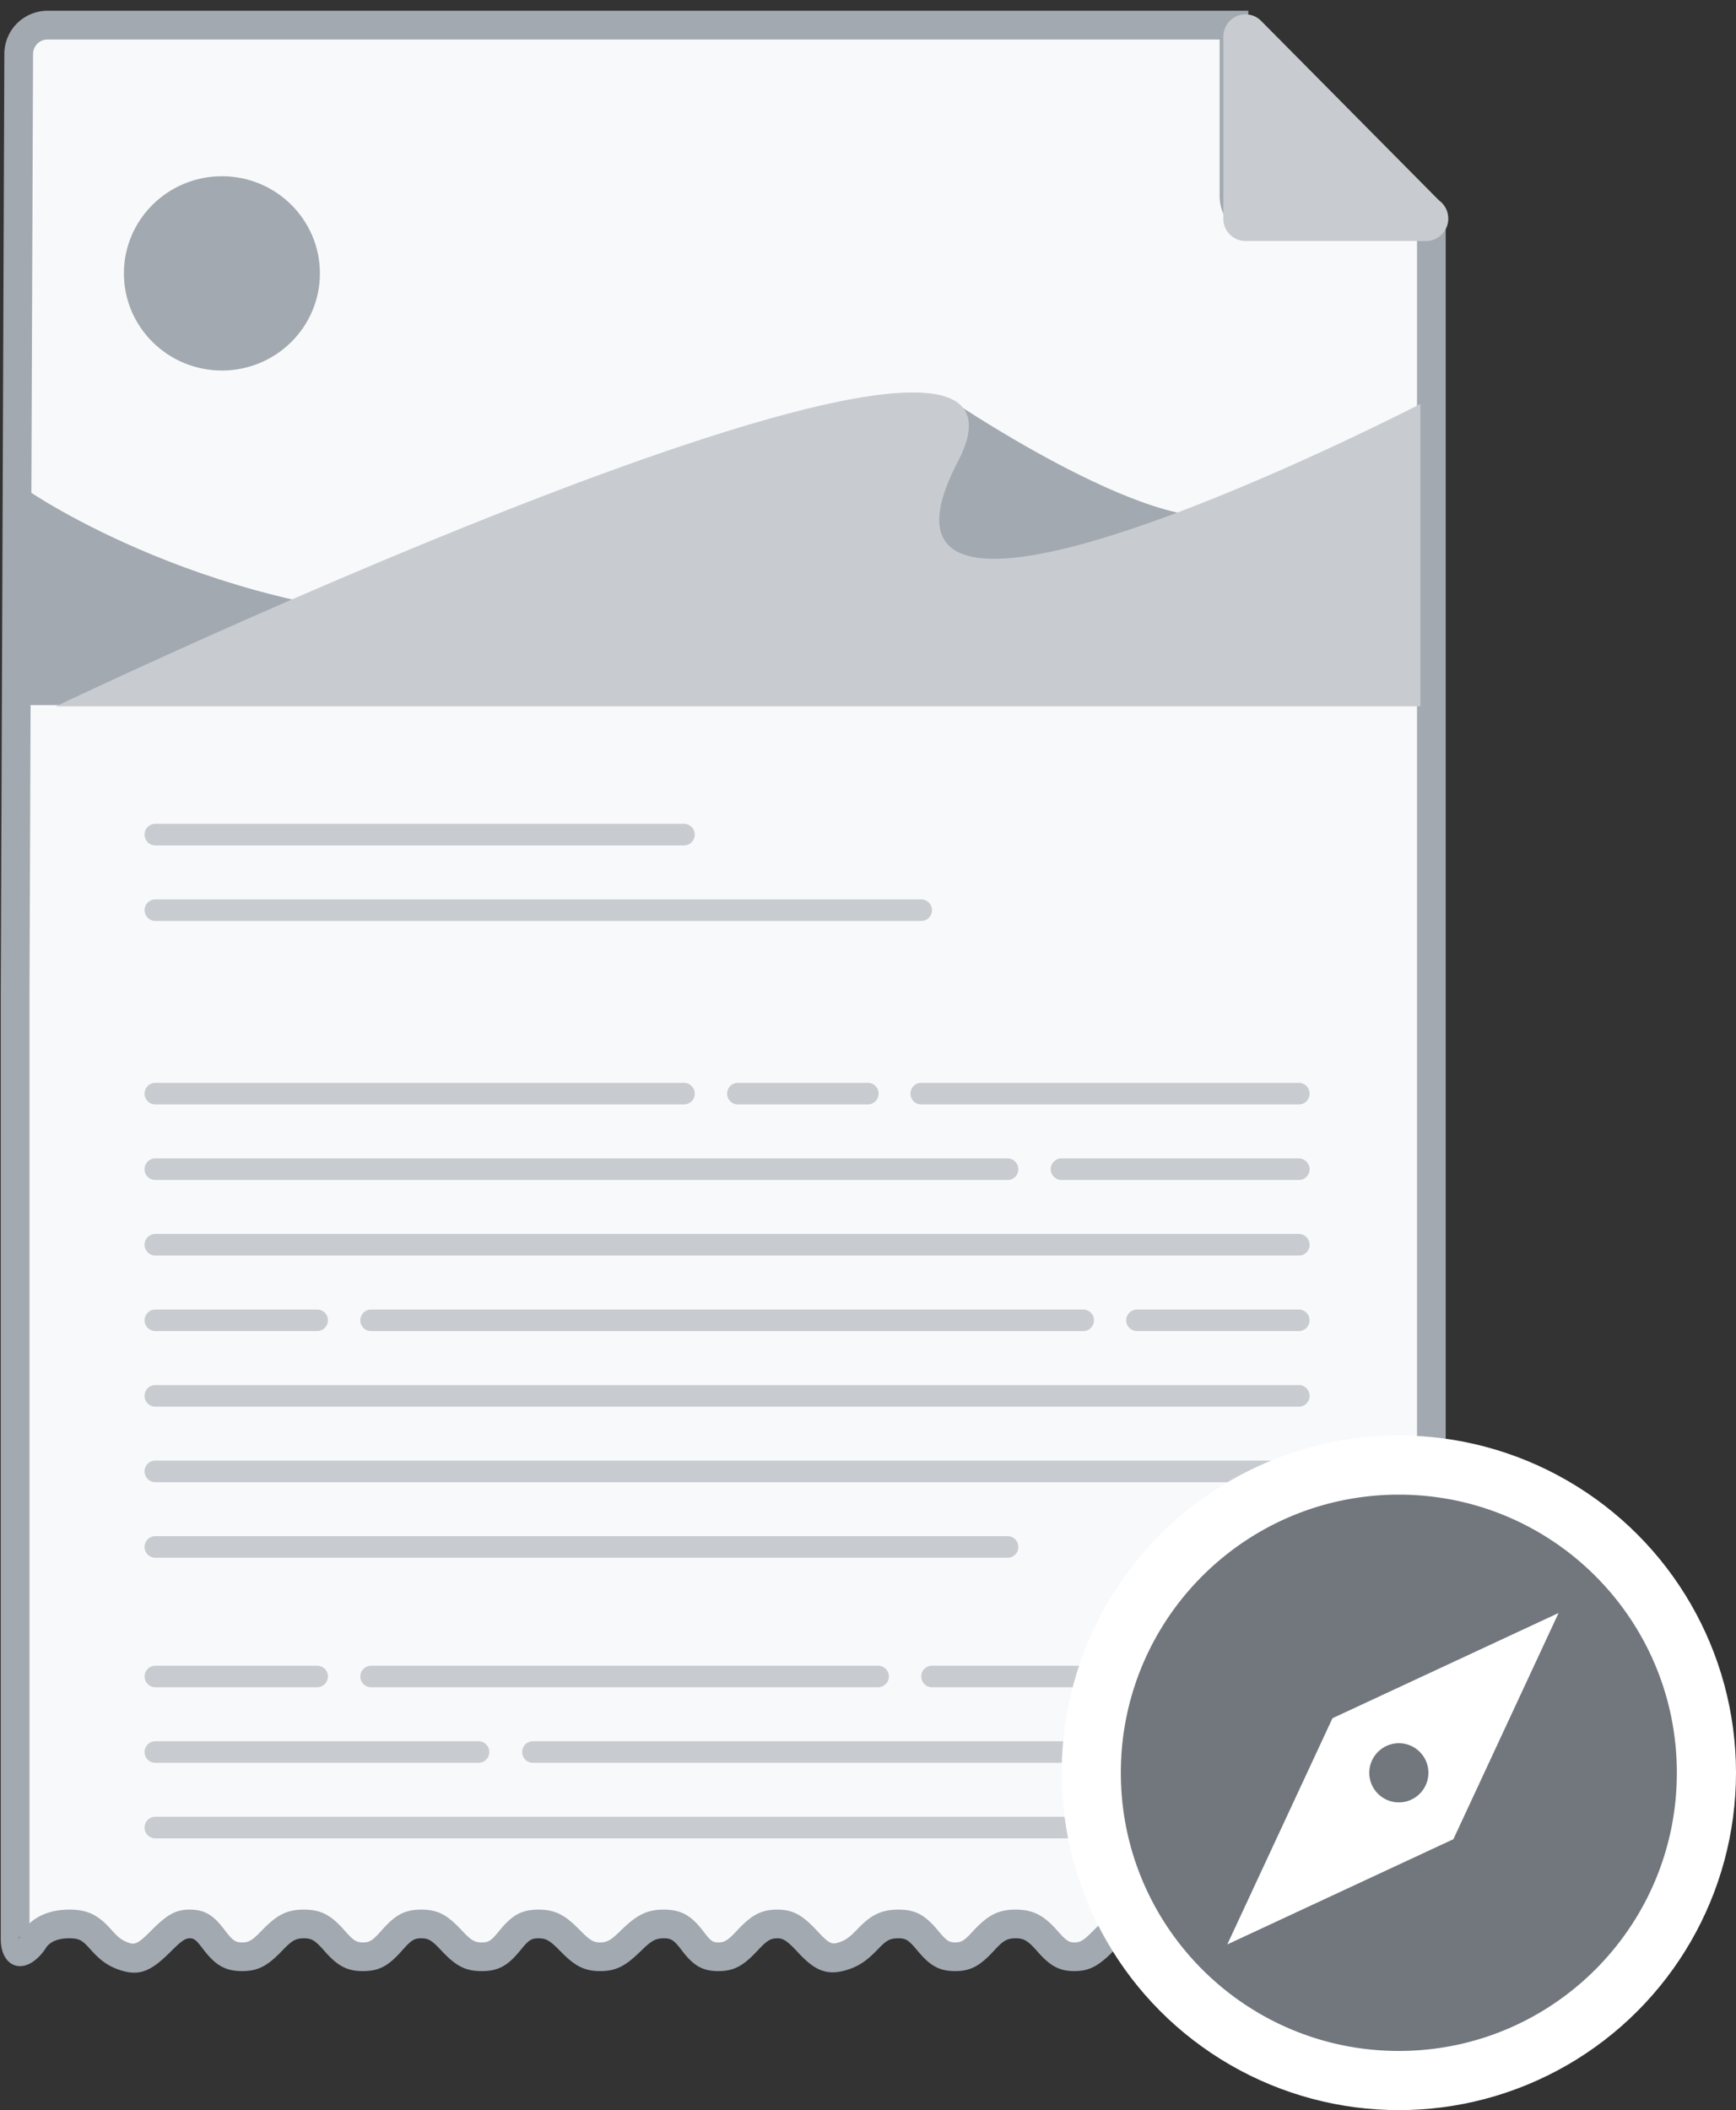
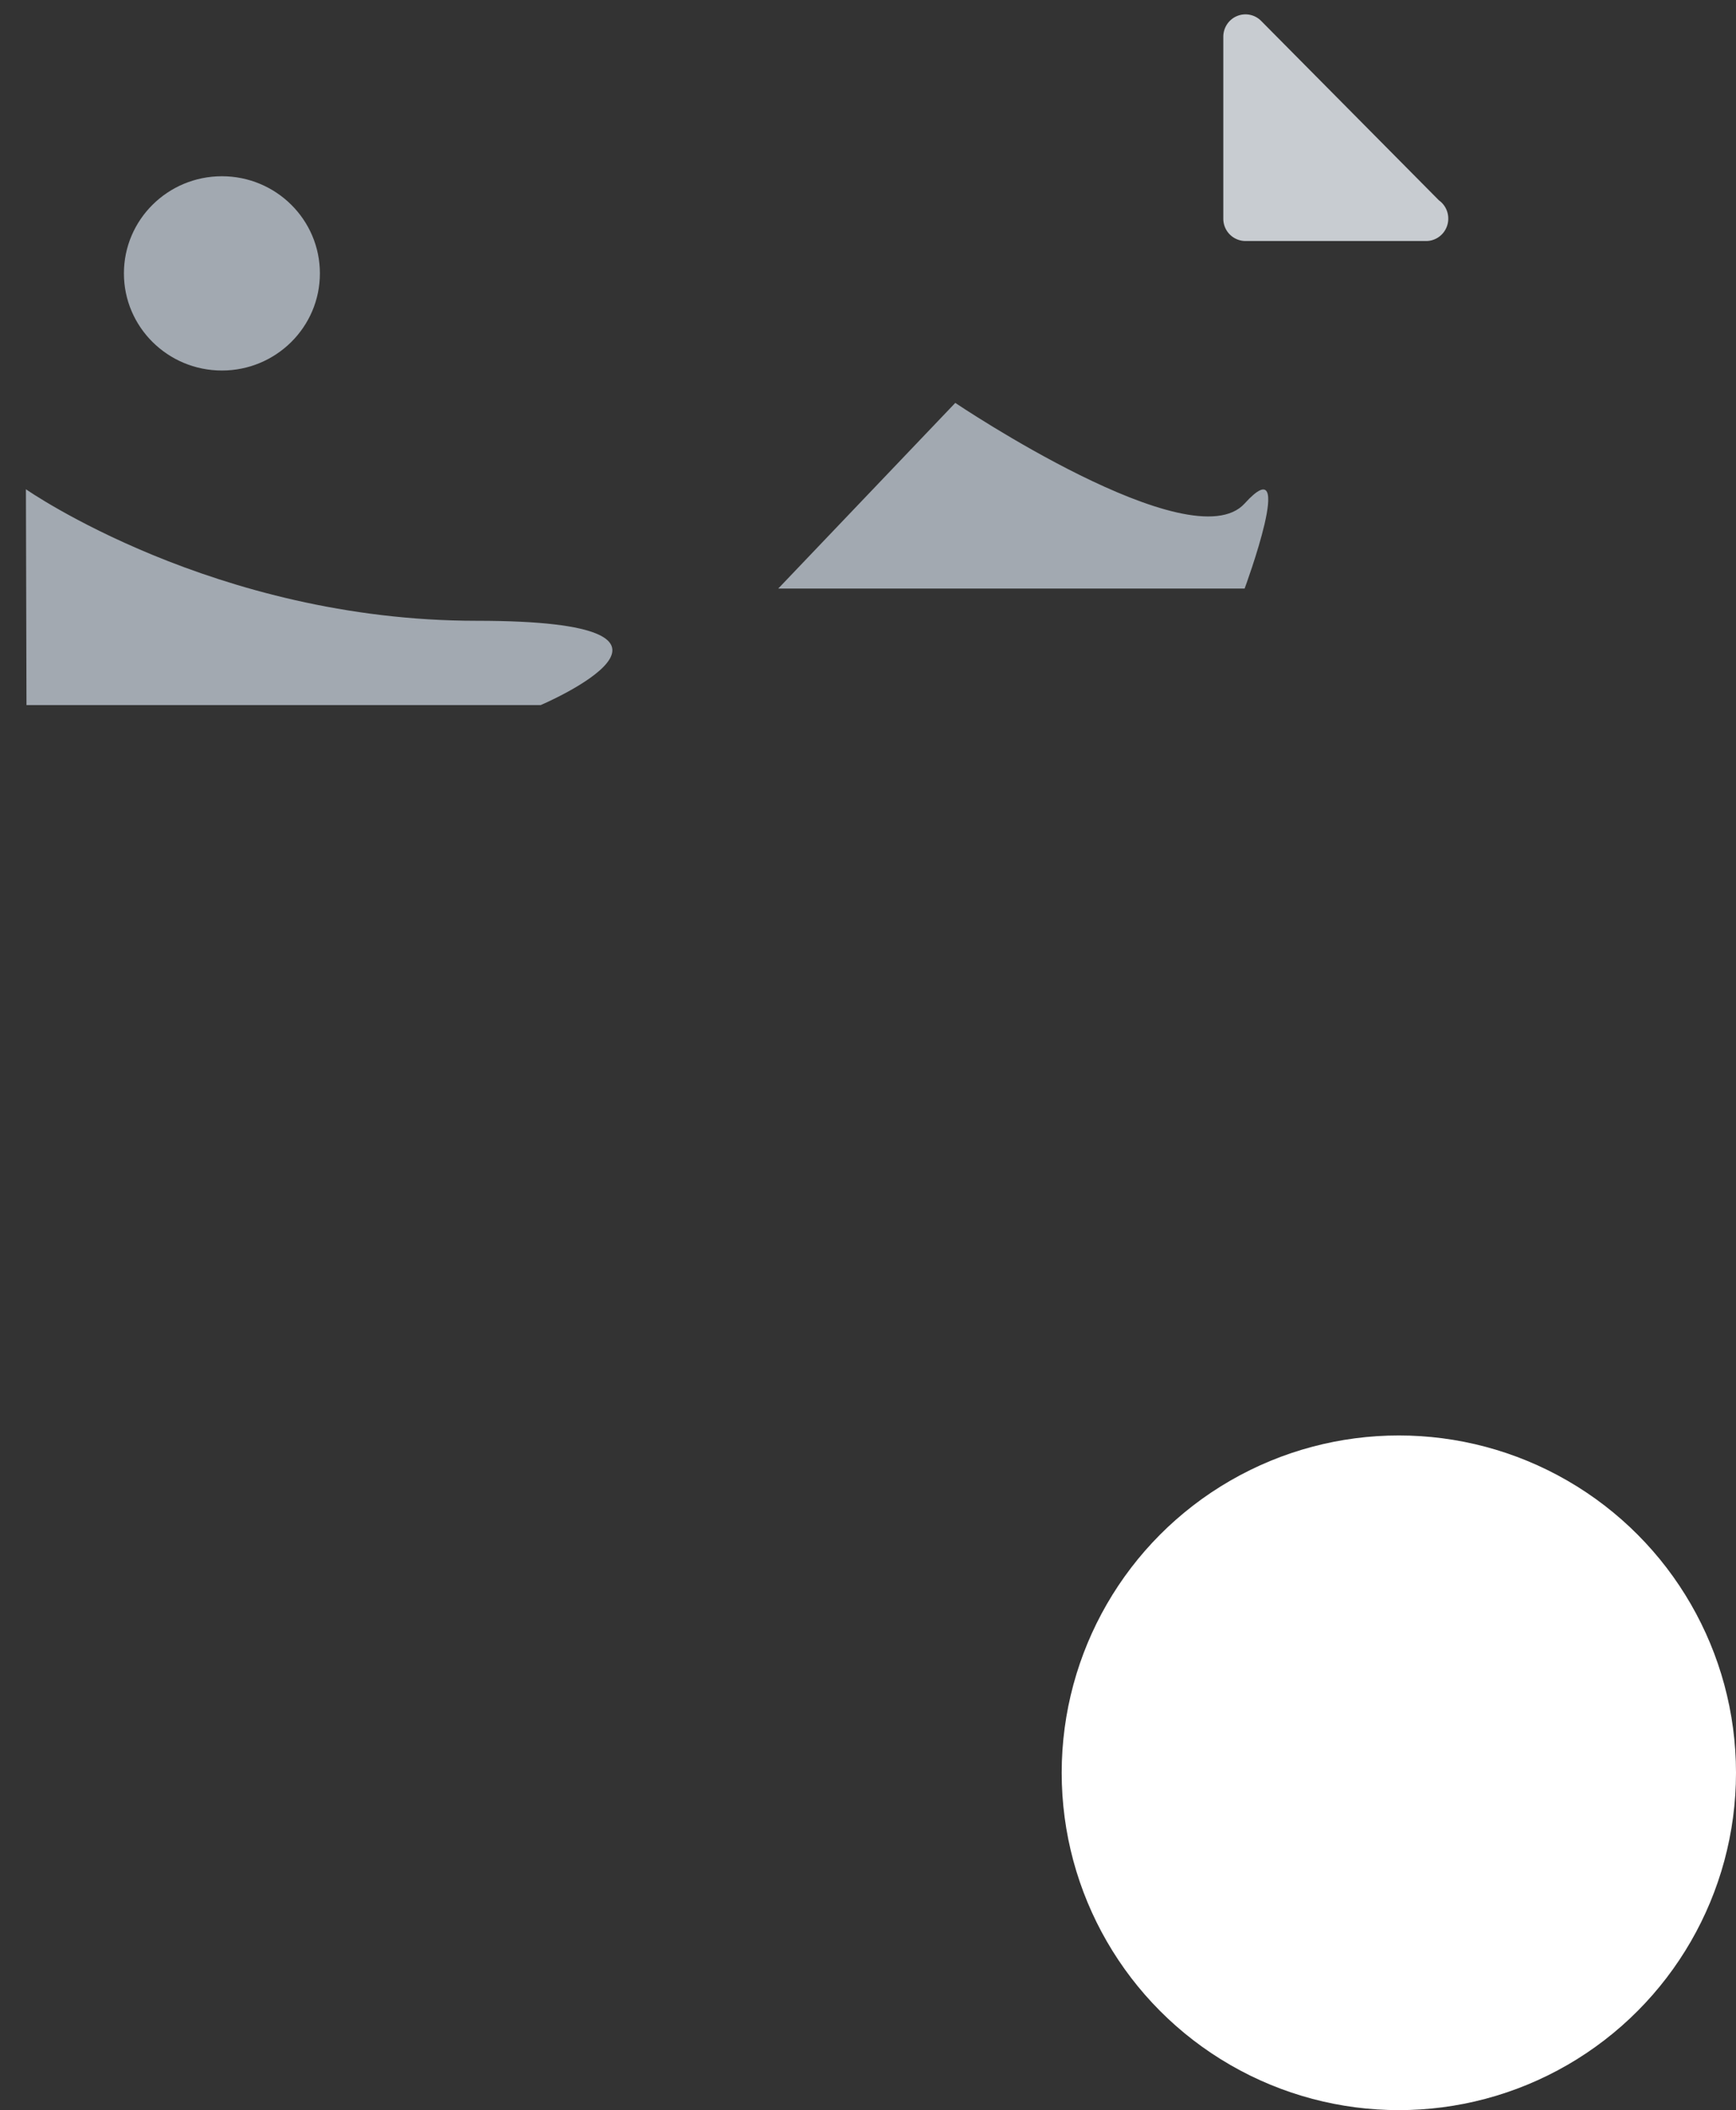
<svg xmlns="http://www.w3.org/2000/svg" width="121" height="147">
  <rect width="100%" height="100%" fill="#333333" stroke="none" />
  <g fill="none" fill-rule="evenodd">
-     <path fill="#A2A9B1" fill-rule="nonzero" d="M99.318 135.058a2.474 2.474 0 0 0-.057-.097 2.125 2.125 0 0 1-.076-.078l.122.174h.01zm.075.012a.23.23 0 0 0 .017.011l-.017-.01zm-98.1-.012a.467.467 0 0 1 .019-.006l.086-.172a2.17 2.17 0 0 1-.071.093 2.102 2.102 0 0 0-.034.085zm.781.293a.206.206 0 0 0 .005.02l-.005-.02zM.054 69.273L.303 3.75a3.01 3.01 0 0 1 3.007-3h83.699v12.92a1 1 0 0 0 1 .992h12.757v120.404c0 2.02-1.665 2.64-3.035 1.189-.202-.307-.338-.487-.576-.68-.42-.34-.97-.546-1.703-.546-.664 0-.902.136-1.422.701-.836.904-1.39 1.302-2.276 1.548-1.292.36-2.08-.097-2.97-1.212-.685-.86-.932-1.037-1.35-1.037-.526 0-.785.165-1.412.83-.987 1.044-1.626 1.456-2.79 1.456-1.17 0-1.8-.426-2.65-1.421-.609-.711-.842-.865-1.393-.865-.58 0-.889.186-1.54.846-1.032 1.044-1.675 1.44-2.764 1.44-1.107 0-1.732-.413-2.56-1.35-.675-.765-.945-.936-1.535-.936-.595 0-.872.172-1.467.82-.971 1.056-1.61 1.466-2.746 1.466-1.185 0-1.806-.434-2.658-1.46-.568-.683-.777-.826-1.28-.826-.592 0-.84.136-1.356.664l-.255.262c-.677.685-1.266 1.084-2.17 1.326-1.317.353-2.136-.089-3.195-1.224-.776-.836-1.062-1.028-1.472-1.028-.49 0-.74.162-1.36.826-.979 1.047-1.609 1.46-2.765 1.46-1.174 0-1.784-.445-2.557-1.46-.527-.69-.72-.826-1.244-.826-.574 0-.877.181-1.567.858-1.053 1.03-1.71 1.428-2.86 1.428-1.173 0-1.82-.406-2.798-1.405-.696-.711-.97-.881-1.506-.881-.5 0-.688.132-1.212.775-.872 1.07-1.502 1.511-2.741 1.511-1.22 0-1.865-.417-2.842-1.458-.632-.673-.87-.828-1.376-.828-.496 0-.716.147-1.296.805-.93 1.055-1.563 1.481-2.77 1.481-1.186 0-1.822-.422-2.705-1.425-.622-.705-.861-.861-1.415-.861-.57 0-.844.17-1.483.835-1 1.043-1.65 1.451-2.823 1.451-1.245 0-1.916-.482-2.718-1.538-.488-.645-.626-.748-.932-.748-.307 0-.593.197-1.284.89-1.318 1.324-2.136 1.776-3.496 1.35-.84-.262-1.389-.658-1.991-1.307l-.246-.27c-.488-.535-.717-.663-1.366-.663-.702 0-1.155.175-1.45.448a.952.952 0 0 0-.224.285c-1.349 1.965-3.11 1.381-3.11-.68v-65.81z" />
-     <path fill="#F8F9FA" d="M2.054 69.275v64.714c.666-.606 1.598-.958 2.784-.958 1.294 0 2.01.402 2.843 1.314l.235.258c.386.415.663.616 1.122.76.39.122.659-.027 1.437-.808 1.112-1.117 1.705-1.524 2.746-1.524 1.106 0 1.693.44 2.446 1.433.54.713.736.853 1.204.853.482 0 .725-.153 1.325-.778 1.037-1.08 1.728-1.508 2.98-1.508 1.27 0 1.952.443 2.866 1.482.588.667.794.804 1.255.804.475 0 .687-.143 1.259-.791.938-1.064 1.58-1.495 2.807-1.495 1.213 0 1.855.416 2.83 1.454.634.676.876.832 1.388.832.48 0 .663-.128 1.181-.764.877-1.076 1.516-1.522 2.772-1.522 1.222 0 1.894.418 2.897 1.443.67.683.923.843 1.406.843.482 0 .752-.164 1.395-.792 1.099-1.077 1.797-1.494 3.033-1.494 1.288 0 1.967.476 2.776 1.536.49.644.635.75 1.025.75.442 0 .674-.153 1.272-.792 1-1.07 1.653-1.494 2.853-1.494 1.138 0 1.808.45 2.78 1.497.758.814.972.93 1.37.823.505-.136.814-.345 1.264-.8l.249-.255c.857-.877 1.564-1.265 2.785-1.265 1.248 0 1.906.45 2.78 1.504.544.654.728.782 1.158.782.431 0 .647-.138 1.177-.716 1.034-1.124 1.752-1.57 3.036-1.57 1.29 0 2.017.459 2.92 1.48.598.679.79.806 1.175.806.41 0 .654-.15 1.219-.722 1.115-1.13 1.837-1.564 3.085-1.564 1.274 0 1.961.452 2.85 1.493.569.664.76.793 1.192.793.46 0 .697-.152 1.294-.785 1.014-1.075 1.684-1.501 2.908-1.501 1.19 0 1.886.498 2.727 1.555.63.79.743.855 1.058.767.468-.13.738-.324 1.16-.779 1.043-1.135 1.76-1.543 3.074-1.543 1.204 0 2.196.37 2.963.993.13.105.247.211.351.317V16.663H88.01a3 3 0 0 1-3-2.993V2.752H3.31a1.01 1.01 0 0 0-1.006 1.006l-.249 65.517z" />
-     <path fill="#C8CCD1" d="M86.81 16.79a1.551 1.551 0 0 1-1.545-1.56V2.56c0-.63.377-1.201.954-1.441a1.535 1.535 0 0 1 1.684.338l12.392 12.5c.396.283.65.748.65 1.273 0 .862-.69 1.56-1.545 1.56-.008-.002-12.59 0-12.59 0z" />
+     <path fill="#C8CCD1" d="M86.81 16.79a1.551 1.551 0 0 1-1.545-1.56V2.56c0-.63.377-1.201.954-1.441a1.535 1.535 0 0 1 1.684.338l12.392 12.5c.396.283.65.748.65 1.273 0 .862-.69 1.56-1.545 1.56-.008-.002-12.59 0-12.59 0" />
    <g transform="translate(1.806 12.278)">
      <ellipse cx="13.661" cy="6.767" fill="#A2A9B1" rx="6.83" ry="6.767" />
      <path fill="#A2A9B1" d="M64.778 15.79s16.463 11.089 20.167 7.009c3.704-4.08 0 5.923 0 5.923H52.439l12.339-12.933zM0 21.805s13.12 9.163 31.404 9.163 4.474 5.874 4.474 5.874H.04L0 21.805z" />
-       <path fill="#C8CCD1" d="M2.084 36.931s71.864-34.262 62.86-17.018c-9.005 17.244 32.253-4.05 32.253-4.05V36.93H2.084z" />
    </g>
-     <path fill="#C8CCD1" d="M10.077 63.406c0-.415.336-.752.755-.752h53.377a.752.752 0 1 1 0 1.504H10.832a.752.752 0 0 1-.755-.752zm0 18.045c0-.415.327-.752.748-.752H70.23c.413 0 .748.334.748.752a.745.745 0 0 1-.748.752H10.825a.748.748 0 0 1-.748-.752zm0 40.602c0-.416.34-.752.746-.752H33.39a.753.753 0 0 1 0 1.504H10.823a.747.747 0 0 1-.746-.752zm26.316 0c0-.416.336-.752.755-.752h53.377a.752.752 0 1 1 0 1.504H37.148a.752.752 0 0 1-.755-.752zM10.077 91.977c0-.415.342-.751.761-.751h11.26c.42 0 .76.333.76.751a.757.757 0 0 1-.76.752h-11.26a.755.755 0 0 1-.761-.752zm68.42 0c0-.415.343-.751.762-.751h11.26c.42 0 .76.333.76.751a.757.757 0 0 1-.76.752h-11.26a.755.755 0 0 1-.761-.752zm-53.383 0c0-.415.34-.751.743-.751H75.5a.752.752 0 0 1 0 1.504H25.857a.745.745 0 0 1-.743-.753zM10.077 116.79c0-.415.342-.751.761-.751h11.26c.42 0 .76.333.76.751a.757.757 0 0 1-.76.752h-11.26a.755.755 0 0 1-.761-.752zm54.135 0c0-.415.332-.751.744-.751h26.332c.41 0 .744.333.744.751a.747.747 0 0 1-.744.752H64.956a.746.746 0 0 1-.744-.752zm-39.098 0c0-.415.342-.751.753-.751h35.337a.75.75 0 0 1 .752.751.755.755 0 0 1-.752.752H25.867a.75.75 0 0 1-.753-.752zM91.28 81.451a.75.75 0 0 1-.753.752h-16.54a.757.757 0 0 1-.752-.752.75.75 0 0 1 .752-.752h16.54c.408 0 .753.337.753.752zm-81.203 26.316c0-.415.327-.752.748-.752H70.23c.413 0 .748.334.748.752a.745.745 0 0 1-.748.752H10.825a.748.748 0 0 1-.748-.752zm40.601-31.579c0-.415.339-.752.757-.752h9.013a.753.753 0 1 1 0 1.504h-9.013a.753.753 0 0 1-.757-.752zm12.782 0c0-.415.332-.752.744-.752h26.332c.41 0 .744.334.744.752a.747.747 0 0 1-.744.752H64.204a.746.746 0 0 1-.744-.752zm-53.383 0c0-.415.331-.752.749-.752h36.848a.75.75 0 0 1 .749.752.748.748 0 0 1-.75.752H10.827a.748.748 0 0 1-.75-.752zm0 26.316c0-.415.327-.752.752-.752h79.699a.75.75 0 0 1 .752.752.746.746 0 0 1-.752.752h-79.7a.75.75 0 0 1-.751-.752zm0-5.263c0-.416.327-.752.752-.752h79.699a.75.75 0 0 1 .752.752.746.746 0 0 1-.752.751h-79.7a.75.75 0 0 1-.751-.751zm0 30.075c0-.415.327-.752.752-.752h79.699a.75.75 0 0 1 .752.752.746.746 0 0 1-.752.752h-79.7a.75.75 0 0 1-.751-.752zm0-40.602c0-.415.327-.752.752-.752h79.699a.75.75 0 0 1 .752.752.746.746 0 0 1-.752.752h-79.7a.75.75 0 0 1-.751-.752zm0-28.571c0-.415.331-.752.749-.752h36.848a.75.75 0 0 1 .749.752.748.748 0 0 1-.75.752H10.827a.748.748 0 0 1-.75-.752z" />
    <g transform="translate(74 100)">
      <circle cx="23.5" cy="23.5" r="23.5" fill="#FFF" />
-       <path fill="#72777D" d="M23.5 21.439a2.067 2.067 0 0 0-2.061 2.061 2.061 2.061 0 1 0 2.061-2.061zm0-17.316c-10.706 0-19.377 8.671-19.377 19.377 0 10.696 8.671 19.377 19.377 19.377s19.377-8.68 19.377-19.377c0-10.706-8.671-19.377-19.377-19.377zm3.801 24.003l-15.757 7.33 7.33-15.757 15.758-7.33-7.33 15.757z" />
    </g>
  </g>
</svg>